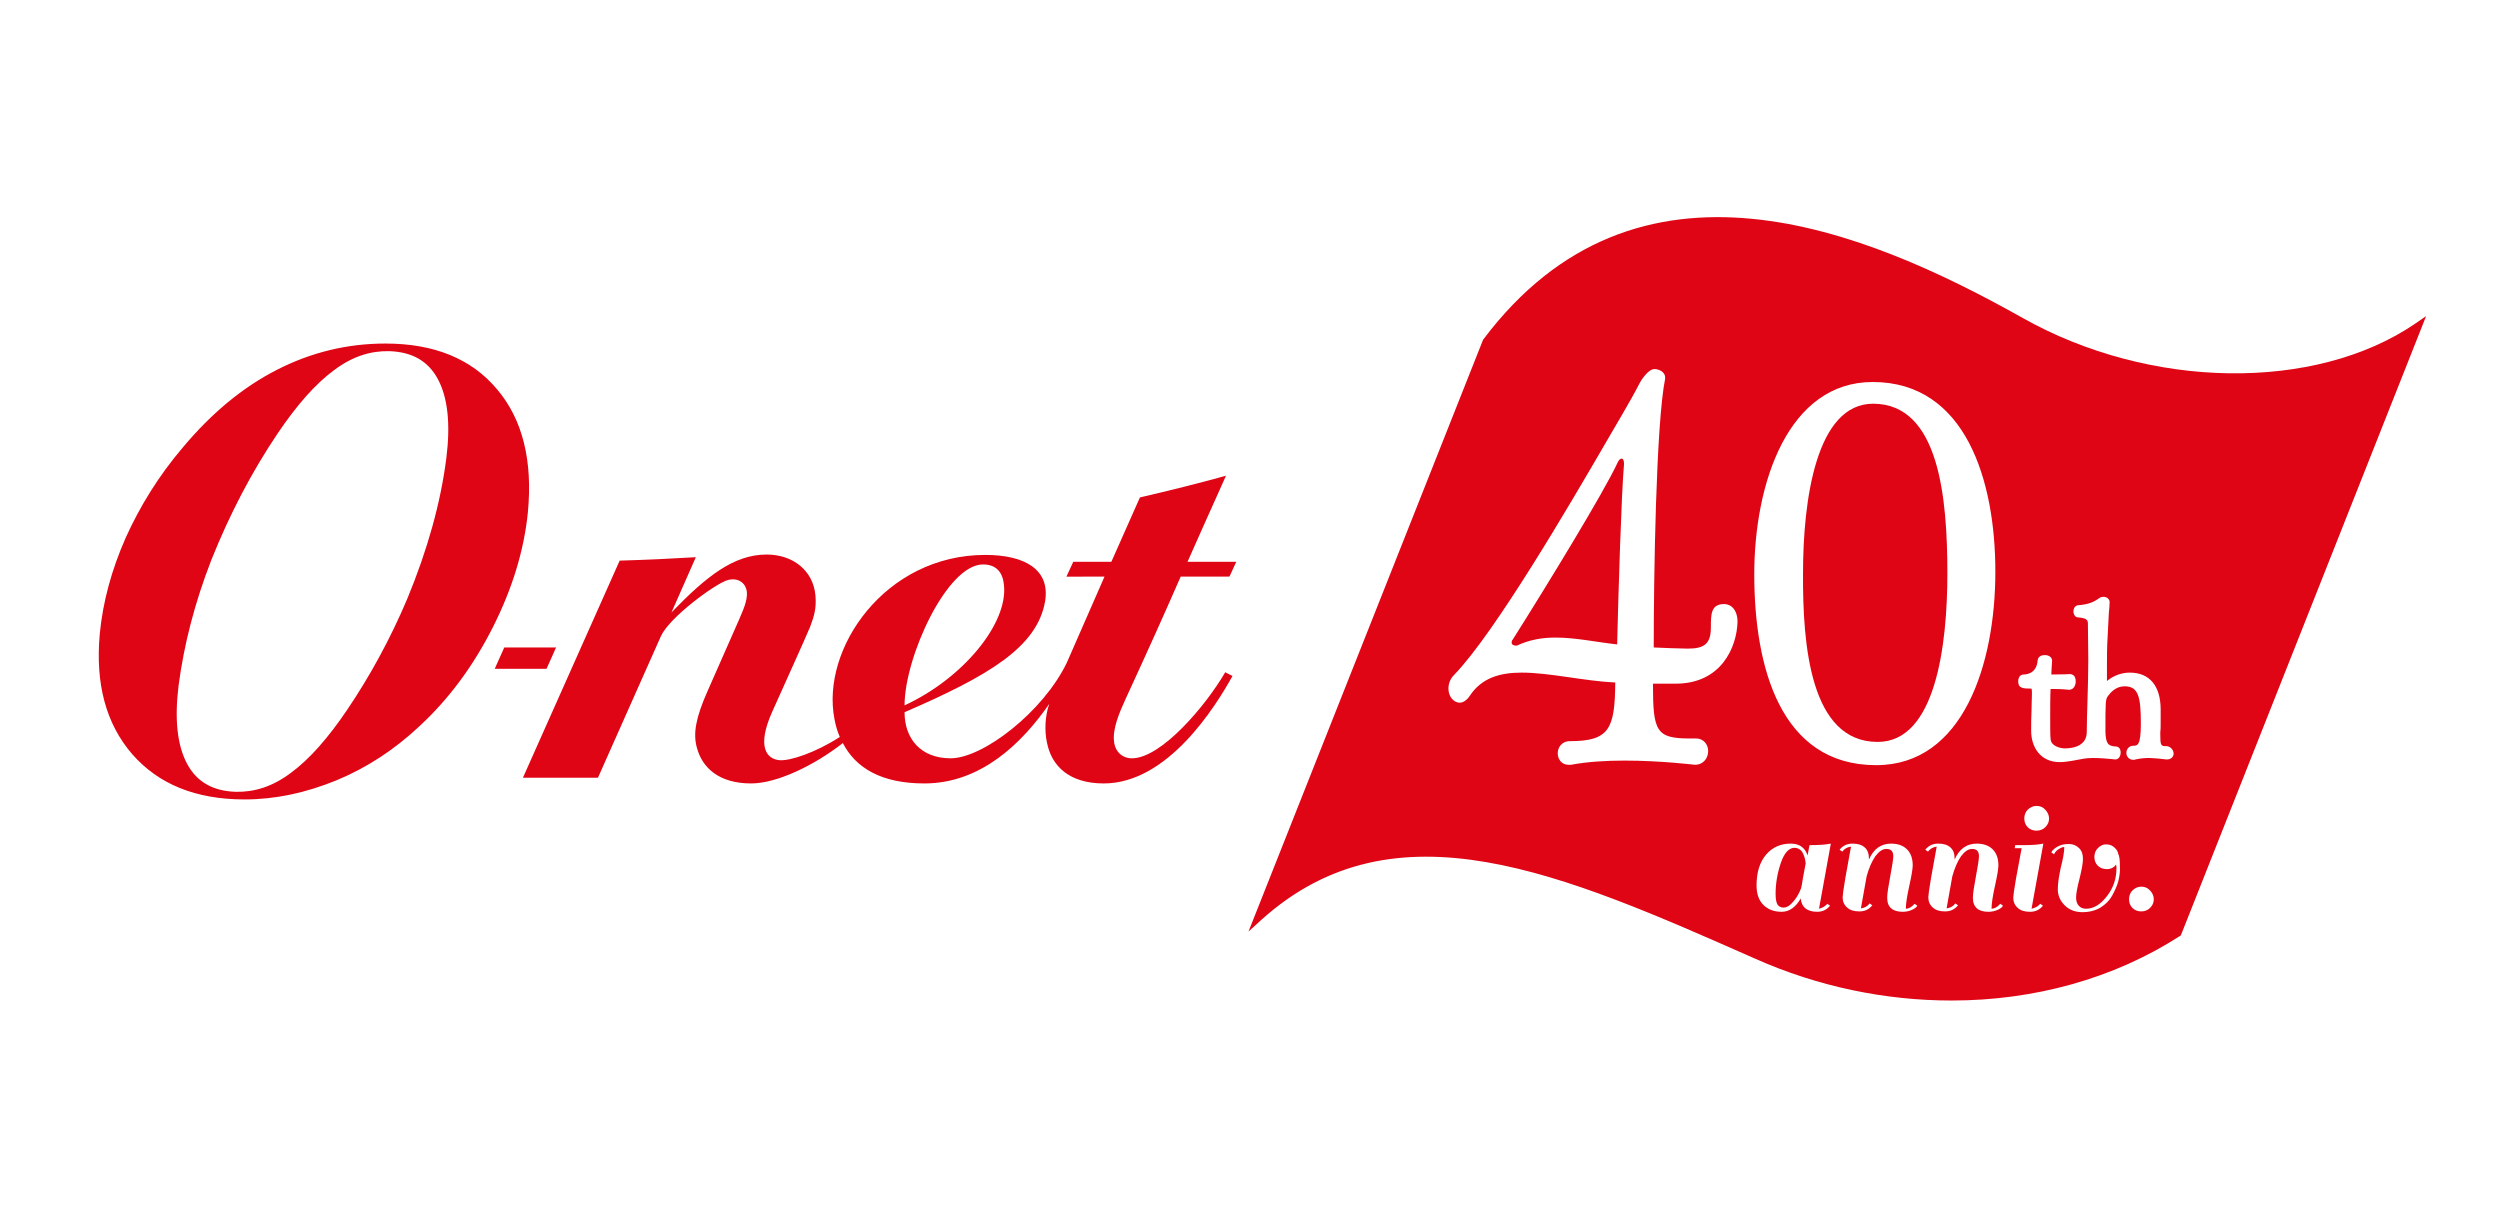
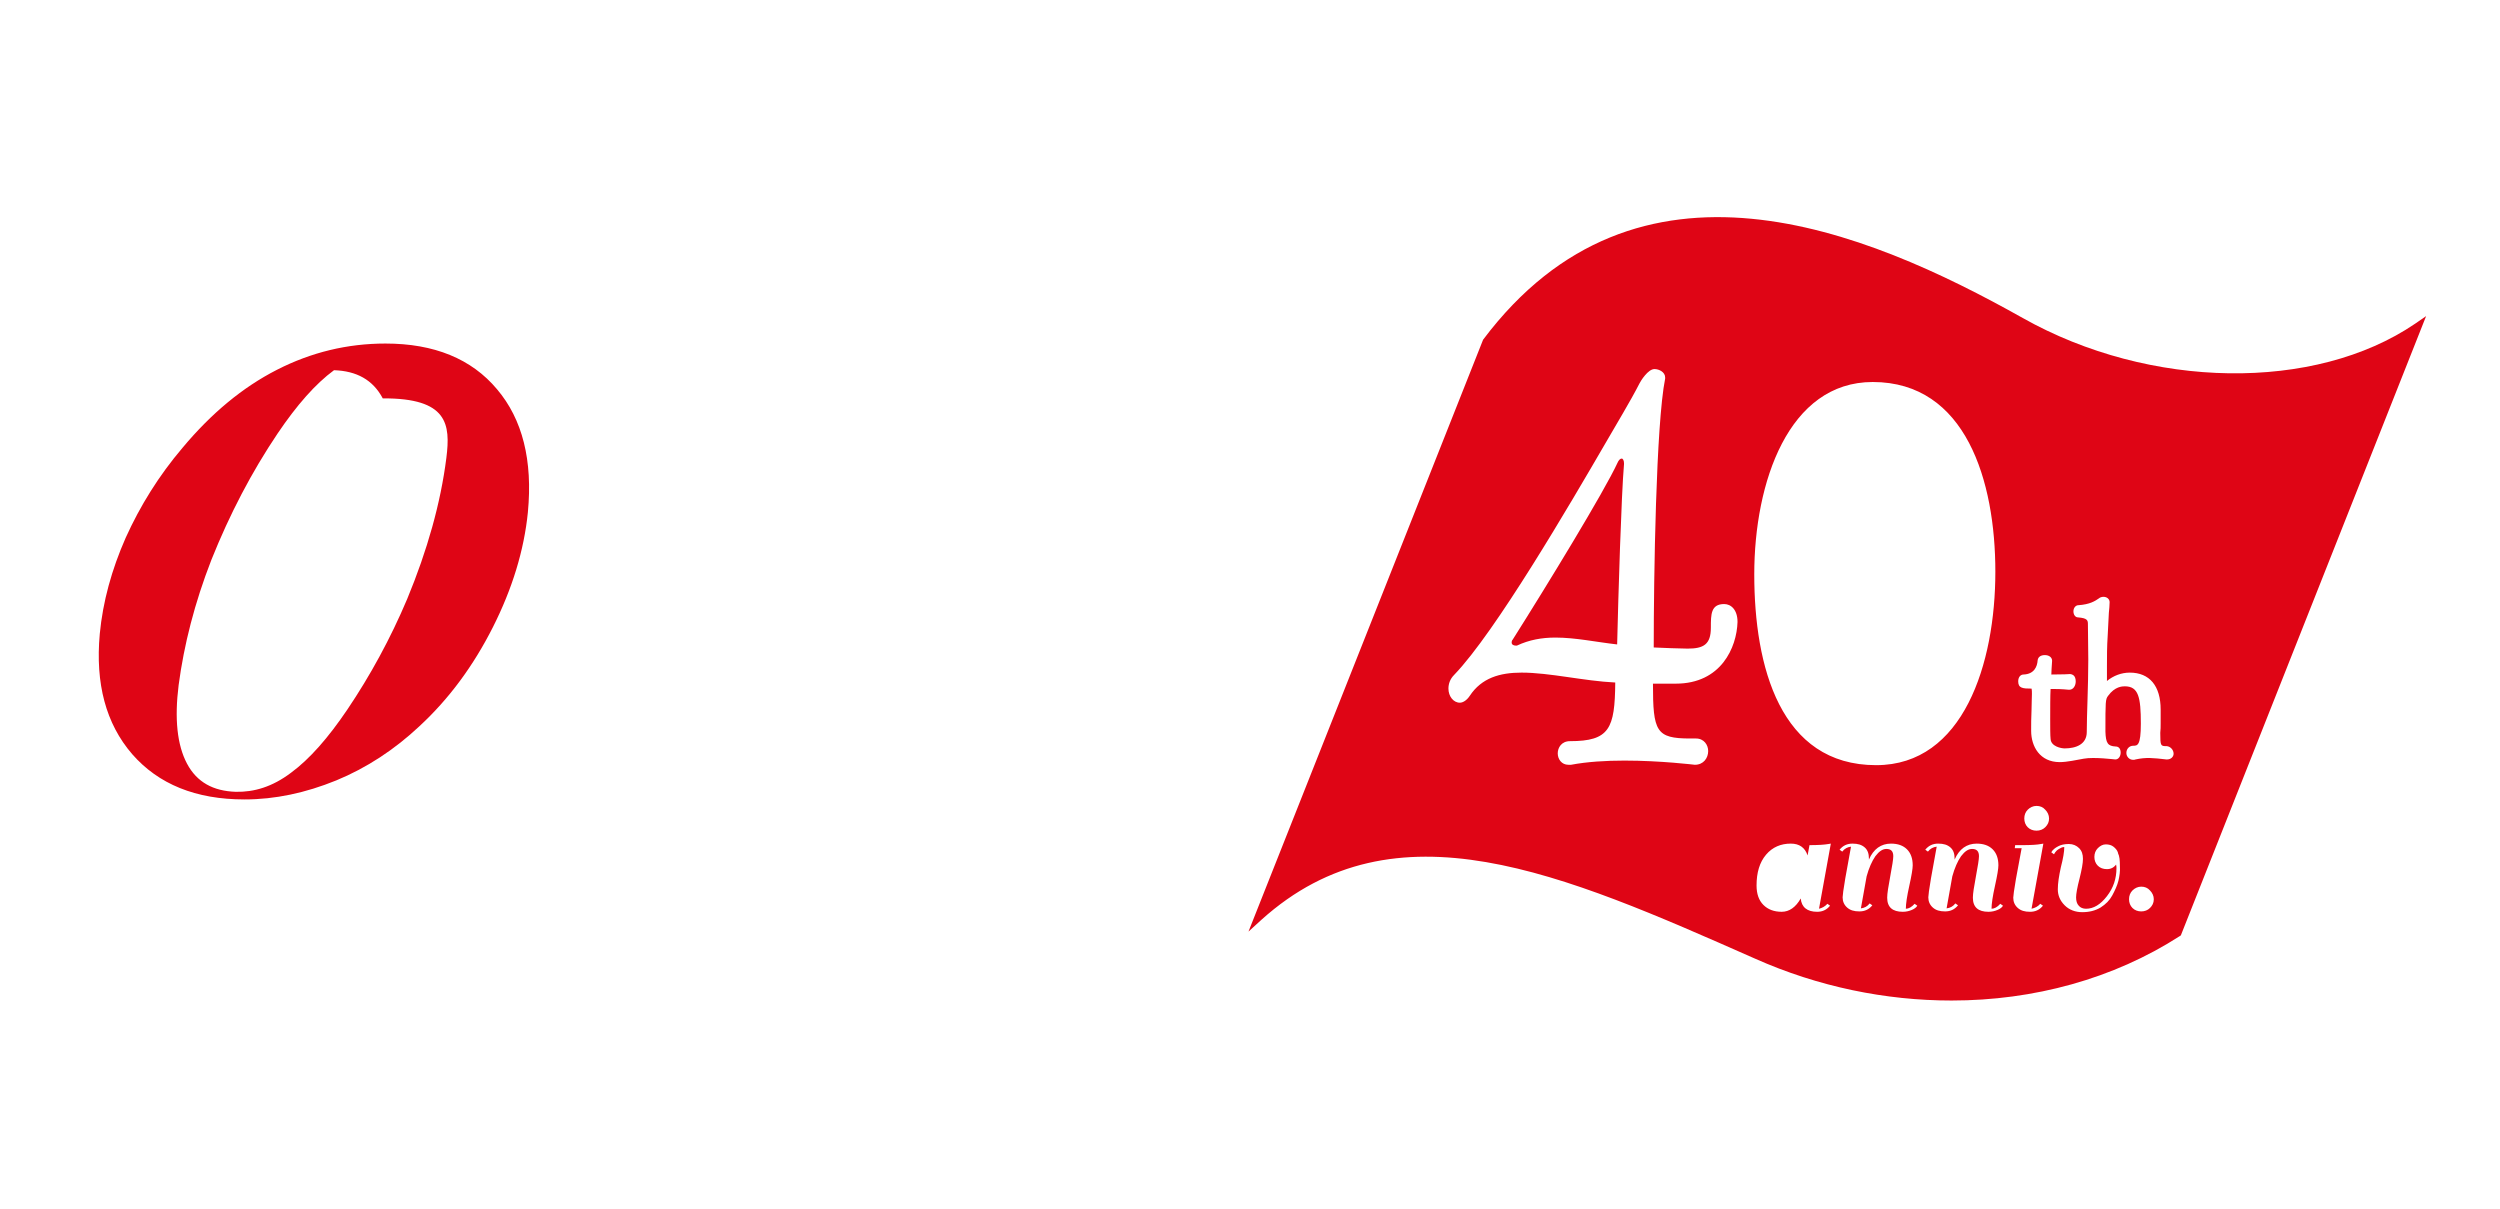
<svg xmlns="http://www.w3.org/2000/svg" version="1.1" id="レイヤー_1" x="0px" y="0px" viewBox="0 0 656.4 317.5" style="enable-background:new 0 0 656.4 317.5;" xml:space="preserve">
  <style type="text/css">
	.st0{fill:none;}
	.st1{fill:#DF0515;}
</style>
-   <rect class="st0" width="656.4" height="317.5" />
  <g>
    <g>
      <g>
-         <polyline class="st1" points="132.4,170 146,170 143.5,175.6 129.9,175.6 132.4,170    " />
-         <path class="st1" d="M130.5,102.2c-6.7-8-16.5-12-29.3-12c-10,0-19.5,2.3-28.5,6.9c-9,4.6-17.2,11.4-24.8,20.5     c-6.2,7.3-11.1,15.2-14.9,23.6c-3.7,8.4-6,16.8-6.8,25.2C25,179.5,27.8,190,34.7,198c6.9,7.9,16.7,11.9,29.5,11.9     c8,0,16-1.7,24.1-5c8-3.3,15.3-8.1,21.8-14.2c7.8-7.2,14.2-15.9,19.3-26c5.1-10.1,8.2-20.2,9.2-30.2     C139.9,120.9,137.2,110.1,130.5,102.2z M117.2,120.2c-1.5,11.9-5,24.3-10.3,37.1c-4.4,10.4-9.7,20.1-15.7,29     c-5,7.4-9.9,13-14.8,16.6c-4.9,3.7-9.7,5.1-14.5,5c-5.9-0.2-10.2-2.5-12.8-7.4c-2.6-4.9-3.3-11.8-2.2-20.6     c1.4-10.6,4.2-21.6,8.6-32.9c4.8-12,10.6-23.1,17.4-33.2c5-7.4,9.9-13,14.8-16.6c4.9-3.7,9.7-5.1,14.5-5     c5.9,0.2,10.2,2.5,12.8,7.4C117.6,104.5,118.3,111.4,117.2,120.2z" />
+         <path class="st1" d="M130.5,102.2c-6.7-8-16.5-12-29.3-12c-10,0-19.5,2.3-28.5,6.9c-9,4.6-17.2,11.4-24.8,20.5     c-6.2,7.3-11.1,15.2-14.9,23.6c-3.7,8.4-6,16.8-6.8,25.2C25,179.5,27.8,190,34.7,198c6.9,7.9,16.7,11.9,29.5,11.9     c8,0,16-1.7,24.1-5c8-3.3,15.3-8.1,21.8-14.2c7.8-7.2,14.2-15.9,19.3-26c5.1-10.1,8.2-20.2,9.2-30.2     C139.9,120.9,137.2,110.1,130.5,102.2z M117.2,120.2c-1.5,11.9-5,24.3-10.3,37.1c-4.4,10.4-9.7,20.1-15.7,29     c-5,7.4-9.9,13-14.8,16.6c-4.9,3.7-9.7,5.1-14.5,5c-5.9-0.2-10.2-2.5-12.8-7.4c-2.6-4.9-3.3-11.8-2.2-20.6     c1.4-10.6,4.2-21.6,8.6-32.9c4.8-12,10.6-23.1,17.4-33.2c5-7.4,9.9-13,14.8-16.6c5.9,0.2,10.2,2.5,12.8,7.4C117.6,104.5,118.3,111.4,117.2,120.2z" />
      </g>
-       <path class="st1" d="M297.2,199.1c-2.5,0-4.4-1.7-4.7-4.4c-0.4-3.3,1.3-7.4,3-11.1c6.4-13.9,9.9-21.7,14.5-32.2h12.8l1.8-3.9    h-12.8c1.2-2.7,6.7-15.1,10.1-22.6c-7.2,2-14.8,3.9-22.6,5.7l-7.5,16.9h-10l-1.8,3.9H290l-9.9,22.6c-6.2,12.9-22,25.1-30.5,25.1    c-7.9,0-12.1-5.2-12.1-12.1c22.2-9.6,34.8-17.1,36.9-29.1c1.4-8.4-5.4-12.2-15.7-12.2c-26.4,0-43.2,24.7-39.6,43.1    c0.3,1.7,0.8,3.3,1.4,4.7c-6.5,4.2-13.1,6.3-15.8,6.1c-3.5-0.3-6-3.6-2-12.6c1.2-2.7,9.3-20.6,10-22.4c1.1-2.9,1.7-5,1.4-8.3    c-0.6-6.5-5.9-10.7-12.8-10.7c-8.7,0-15.9,5.8-25,15.2l6.4-14.5c-6.6,0.4-13.2,0.7-20,0.9l-25.4,57H157l16.5-37.1    c2.2-5,14.5-14,17.6-14.8c3-0.8,4.8,1.1,5,3.1c0.2,2.4-1.1,5-2.1,7.4l-8.2,18.6c-3.1,7-3.9,11.2-2.8,15c1.4,5.2,5.8,9.3,14.2,9.3    c6.7,0,16.4-4.6,24.1-10.6c3.4,6.6,10.2,10.6,21.4,10.6c14.8,0,25.6-10.5,32.8-20.9c-1.1,3.1-1.3,7.1-0.6,10.2    c1.2,6.1,5.8,10.7,14.9,10.7c16.8,0,29.3-20.1,33.8-28.2l-1.9-1C316.6,185.3,304.9,199.1,297.2,199.1z M258.1,148.2    c3.5,0,5.2,2.1,5.5,5.4c1.1,10.2-10.9,24.6-26.1,31.6C237.5,172.6,248.6,148.2,258.1,148.2z" />
    </g>
-     <path class="st1" d="M493,194.8c15.2,0,18.3-25.3,18.3-44.2c0-19.8-2.1-44.6-19.5-44.6c-14.9,0-18.4,25.1-18.4,44.6   C473.3,169.4,475.3,194.8,493,194.8z" />
    <path class="st1" d="M634.1,85c-26.3,17.9-69.6,17.3-103-1.5c-41.5-23.3-101.3-48.1-141.7,5.7l-61.6,155.4l3.4-3.1   c35.1-31.6,78.9-12.2,129.6,10.2c16.6,7.4,34.3,11,51.6,11c21.6,0,42.5-5.7,59.9-16.9l0.3-0.2L637,83L634.1,85z M440,179.5   c-0.6,0-5.5,0-6,0c0,12.6,0.8,14.4,9.8,14.4c0.6,0,1,0,1.5,0c2.1,0,3.2,1.7,3.2,3.3c0,1.8-1.2,3.6-3.5,3.6c-0.1,0-8.9-1.1-18.5-1.1   c-4.8,0-9.8,0.3-14,1.1c-0.3,0-0.4,0-0.7,0c-1.8,0-2.8-1.5-2.8-3c0-1.5,1-3.2,3.2-3.2c10.4,0,11.8-3.3,11.9-15.4   c-8.3-0.4-17.2-2.6-24.6-2.6c-5.7,0-10.5,1.4-13.6,6.1c-0.8,1.2-1.8,1.8-2.6,1.8c-1.7,0-3-1.7-3-3.7c0-1.2,0.4-2.5,1.5-3.6   c10.8-11.2,30.3-44.6,40-61.3c2.4-4.2,6.2-10.4,8.7-15.3c0.3-0.6,2.2-3.7,3.9-3.7c1.2,0,2.8,0.8,2.8,2.2c0,0,0,0.1,0,0.3   c-2.4,11.9-3,52.2-3,70.6c1.7,0.1,7.6,0.3,8.9,0.3c4.2,0,6.1-1.1,6.1-5.5c0-3.5,0-6.2,3.5-6.2c1.8,0,3.5,1.5,3.5,4.7   C456,170,451.9,179.5,440,179.5z M460.6,150.8c0-24.2,9-50.5,31.1-50.5c24.5,0,32.2,26,32.2,49.8c0,24.2-8.4,50.8-31.3,50.8   C467.4,200.9,460.6,175,460.6,150.8z M479.8,237.3l0.7,0.5c-0.9,1.1-2,1.6-3.4,1.6c-2.6,0-4.1-1.2-4.3-3.5c-1.3,2.3-3,3.5-5,3.5   c-2,0-3.6-0.6-4.8-1.8c-1.2-1.2-1.8-2.9-1.8-5.1c0-3.4,0.8-6.1,2.5-8.1c1.7-2,3.9-2.9,6.5-2.9c2.2,0,3.7,1,4.4,3.1   c0.2-0.9,0.3-1.8,0.5-2.7c2.2,0,3.9-0.1,5-0.3l0.6-0.1l-3.1,17.1C478.4,238.4,479.2,238,479.8,237.3z M502,238.9   c-0.7,0.3-1.5,0.5-2.4,0.5c-2.7,0-4.1-1.2-4.1-3.7c0-1.1,0.3-2.9,0.8-5.6c0.5-2.7,0.8-4.5,0.8-5.3c0-1.3-0.6-1.9-1.8-1.9   c-1,0-1.9,0.6-2.9,1.9c-0.9,1.3-1.7,3.1-2.3,5.3l-1.5,8.4c0.9-0.1,1.7-0.5,2.3-1.3l0.7,0.5c-0.9,1.1-2,1.6-3.4,1.6   c-1.4,0-2.4-0.3-3.2-1c-0.8-0.7-1.2-1.6-1.2-2.7c0-0.4,0.2-2.1,0.7-5l1.5-8.3c-0.9,0.1-1.7,0.5-2.3,1.3l-0.7-0.5   c0.9-1.1,2-1.6,3.4-1.6c1.4,0,2.4,0.3,3.2,1c0.8,0.7,1.1,1.7,1.1,2.9v0.3c1.2-2.8,3.2-4.2,5.8-4.2c1.8,0,3.2,0.5,4.2,1.5   c1,1,1.5,2.4,1.5,4.2c0,0.9-0.3,2.7-0.9,5.4c-0.6,2.7-0.9,4.7-0.9,6c0.7,0,1.5-0.4,2.3-1.3l0.7,0.5   C503.2,238.2,502.7,238.6,502,238.9z M524.5,238.9c-0.7,0.3-1.5,0.5-2.4,0.5c-2.7,0-4.1-1.2-4.1-3.7c0-1.1,0.3-2.9,0.8-5.6   c0.5-2.7,0.8-4.5,0.8-5.3c0-1.3-0.6-1.9-1.8-1.9c-1,0-1.9,0.6-2.9,1.9c-0.9,1.3-1.7,3.1-2.3,5.3l-1.5,8.4c0.9-0.1,1.7-0.5,2.3-1.3   l0.7,0.5c-0.9,1.1-2,1.6-3.4,1.6s-2.4-0.3-3.2-1c-0.8-0.7-1.2-1.6-1.2-2.7c0-0.4,0.2-2.1,0.7-5l1.5-8.3c-0.9,0.1-1.7,0.5-2.3,1.3   l-0.7-0.5c0.9-1.1,2-1.6,3.4-1.6c1.4,0,2.4,0.3,3.2,1c0.8,0.7,1.1,1.7,1.1,2.9v0.3c1.2-2.8,3.2-4.2,5.8-4.2c1.8,0,3.2,0.5,4.2,1.5   c1,1,1.5,2.4,1.5,4.2c0,0.9-0.3,2.7-0.9,5.4c-0.6,2.7-0.9,4.7-0.9,6c0.7,0,1.5-0.4,2.3-1.3l0.7,0.5   C525.7,238.2,525.2,238.6,524.5,238.9z M535.7,237.3l0.7,0.5c-0.9,1.1-2,1.6-3.4,1.6c-1.4,0-2.4-0.3-3.2-1   c-0.8-0.7-1.2-1.6-1.2-2.7c0-0.4,0.2-2,0.7-4.9l1.5-8.1H529l0.1-0.8h1.9c2.2,0,3.9-0.1,4.9-0.3l0.6-0.1l-3.1,17.1   C534.3,238.4,535.1,238,535.7,237.3z M537,217.2c-0.6,0.6-1.4,0.9-2.3,0.9c-0.9,0-1.7-0.3-2.3-0.9c-0.6-0.6-0.9-1.4-0.9-2.3   c0-0.9,0.3-1.7,0.9-2.3c0.6-0.6,1.4-1,2.3-1c0.9,0,1.7,0.3,2.3,1c0.6,0.6,1,1.4,1,2.3C538,215.8,537.7,216.5,537,217.2z    M556.2,231.3c-0.3,1.2-0.9,2.5-1.6,3.8c-0.7,1.3-1.7,2.3-3.1,3.2c-1.4,0.8-2.9,1.2-4.8,1.2c-1.8,0-3.4-0.6-4.6-1.8   c-1.2-1.2-1.8-2.6-1.8-4.2c0-1.6,0.3-3.5,0.8-5.8c0.6-2.3,0.9-4.1,0.9-5.3c-0.5,0-0.9,0.2-1.4,0.5c-0.5,0.3-0.8,0.6-1,0.9l-0.3,0.5   l-0.7-0.5c0.1-0.2,0.2-0.4,0.4-0.6c0.2-0.2,0.6-0.6,1.4-1c0.7-0.4,1.7-0.6,2.8-0.6c1.1,0,2,0.4,2.7,1.1c0.7,0.7,1,1.6,1,2.8   c0,1.1-0.3,2.8-0.9,5.2c-0.6,2.3-0.9,4-0.9,4.9c0,0.9,0.2,1.7,0.7,2.2c0.4,0.5,1.1,0.8,1.9,0.8c2,0,3.8-1.1,5.5-3.3   c1.7-2.2,2.5-4.6,2.5-7.4c0-0.2,0-0.5-0.1-0.9c-0.6,0.8-1.4,1.2-2.4,1.2c-1,0-1.8-0.3-2.4-0.9c-0.6-0.6-0.9-1.4-0.9-2.3   c0-0.9,0.3-1.7,0.9-2.3c0.6-0.6,1.3-1,2.1-1c0.8,0,1.5,0.2,2,0.6s1,0.9,1.2,1.6c0,0,0,0.1,0,0.1v0c0.4,0.8,0.5,1.9,0.5,3.4   C556.7,228.7,556.5,230,556.2,231.3z M564.5,238.4c-0.6,0.6-1.4,0.9-2.3,0.9c-0.9,0-1.7-0.3-2.3-0.9c-0.6-0.6-0.9-1.4-0.9-2.3   c0-0.9,0.3-1.7,0.9-2.3c0.6-0.6,1.4-1,2.3-1c0.9,0,1.7,0.3,2.3,1c0.6,0.6,1,1.4,1,2.3C565.5,237.1,565.1,237.8,564.5,238.4z    M569,199.4h-0.2c-3.5-0.4-5.3-0.6-8.1,0c-0.2,0.1-0.4,0.1-0.6,0.1c-1.1,0-1.8-0.9-1.8-1.8c0-1.1,0.8-1.9,1.8-1.9c1.1,0,2,0,2-5.8   c0-6.9-0.6-9.8-4.2-9.8c-0.6,0-2.6,0-4.4,2.5c-0.7,0.9-0.7,1.5-0.7,9.4c0.1,3,0.6,3.8,2.7,3.9c0.8,0,1.3,0.6,1.3,1.6   c0,0.9-0.5,1.8-1.4,1.8c-0.2,0-5.6-0.7-8.3-0.2c-1.8,0.3-4.3,0.9-6.3,0.9c-5.2,0-7.5-4.1-7.5-8.2c0-1.6,0-3.6,0.1-5.5   c0-1.6,0.1-3.1,0.1-4.2c0-0.3,0-1.1-0.1-1.4c-2.3,0-3.5-0.1-3.5-1.9c0-1.1,0.6-1.8,1.4-1.8c2.8-0.1,3.6-2.1,3.7-3.7   c0.1-0.9,0.8-1.4,1.9-1.4c1.1,0,1.9,0.6,1.9,1.5c-0.1,1.4-0.2,3-0.2,3.6c3.5,0,4.3-0.1,4.5-0.1c0.6-0.1,1,0.1,1.3,0.3   c0.4,0.3,0.6,0.9,0.6,1.6c0,1.1-0.6,2.2-1.7,2.2l-0.1,0c-2-0.2-3.4-0.2-4.2-0.2c-0.2,0-0.4,0-0.6,0c-0.1,1.8-0.1,5.1-0.1,8   c0,2.2,0,4.2,0.1,5.1c0.1,2,2.8,2.5,3.7,2.5c3,0,5.8-1.1,5.8-4.3c0-4.5,0.4-12,0.4-19c0-3.4-0.1-6.7-0.1-9.3c0-1-0.1-1.6-2.6-1.8   c0,0,0,0,0,0c-0.7,0-1.2-0.7-1.2-1.6c0-0.9,0.6-1.6,1.3-1.6c3-0.2,4.4-1.1,5.4-1.8c0.3-0.3,0.9-0.4,1.2-0.4c0.9,0,1.6,0.6,1.6,1.4   c0,0.8-0.1,1.8-0.2,2.8c-0.1,1.7-0.2,3.8-0.3,5.9c-0.2,3-0.2,5.5-0.2,8.1c0,1.2,0,2.5,0,3.9c1.7-1.4,3.8-2.2,6-2.2   c5.2,0,8.1,3.5,8.1,9.7v3.6c0,0.9,0,1.7-0.1,2.5c0,3.5,0.1,3.5,1.7,3.5c1,0.1,1.8,1,1.8,2C570.7,198.7,570,199.4,569,199.4z" />
-     <path class="st1" d="M471.2,222.6c-1.5,0-2.7,1.3-3.6,3.9c-0.9,2.6-1.4,5.4-1.4,8.2c0,1.4,0.2,2.3,0.5,2.8c0.3,0.5,0.9,0.8,1.6,0.8   s1.5-0.4,2.2-1.2c1-1,1.8-2.3,2.4-3.9c0.1-0.4,0.3-1.3,0.5-2.8c0.3-1.5,0.5-2.7,0.7-3.7c-0.1-1.1-0.4-2.1-0.9-3   C472.7,223,472,222.6,471.2,222.6z" />
    <path class="st1" d="M425.8,120.4c-0.4,0-0.8,0.4-1.1,1.1c-3.5,7.6-18.4,32-27.5,46.4c-0.3,0.3-0.3,0.7-0.3,0.8   c0,0.6,0.6,0.8,1,0.8c0.1,0,0.3,0,0.4,0c3.2-1.5,6.5-2.1,10.1-2.1c5.3,0,10.8,1.2,16.2,1.8c0.3-12.7,1.1-39.4,1.8-47.3   c0-0.1,0-0.3,0-0.3C426.4,120.9,426.1,120.4,425.8,120.4z" />
  </g>
</svg>